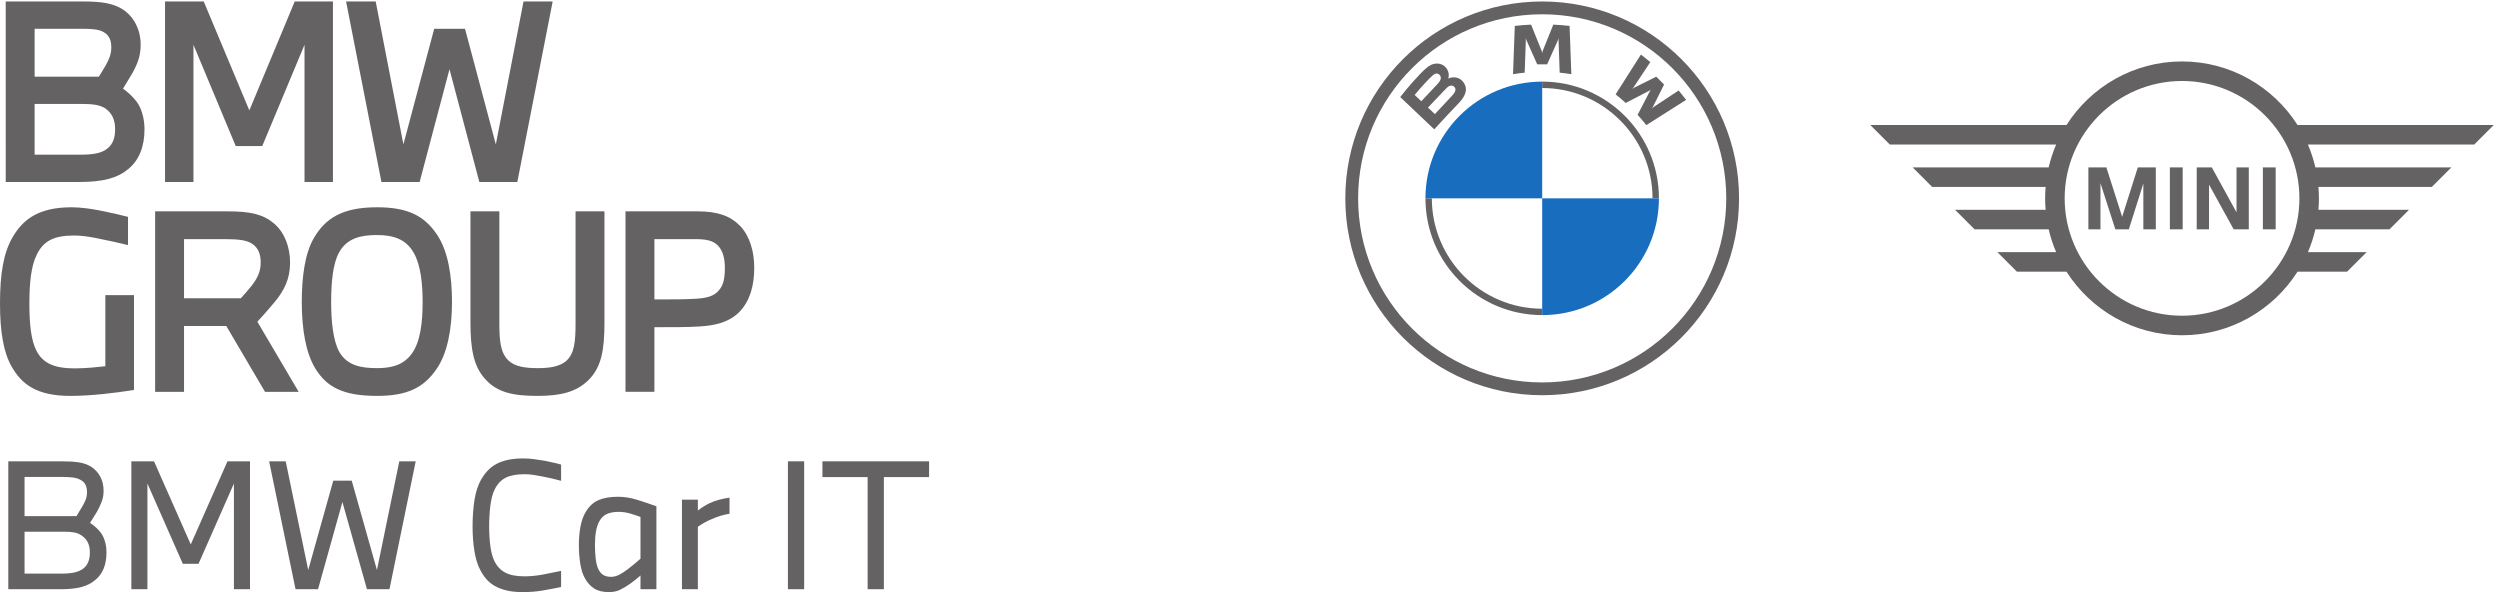
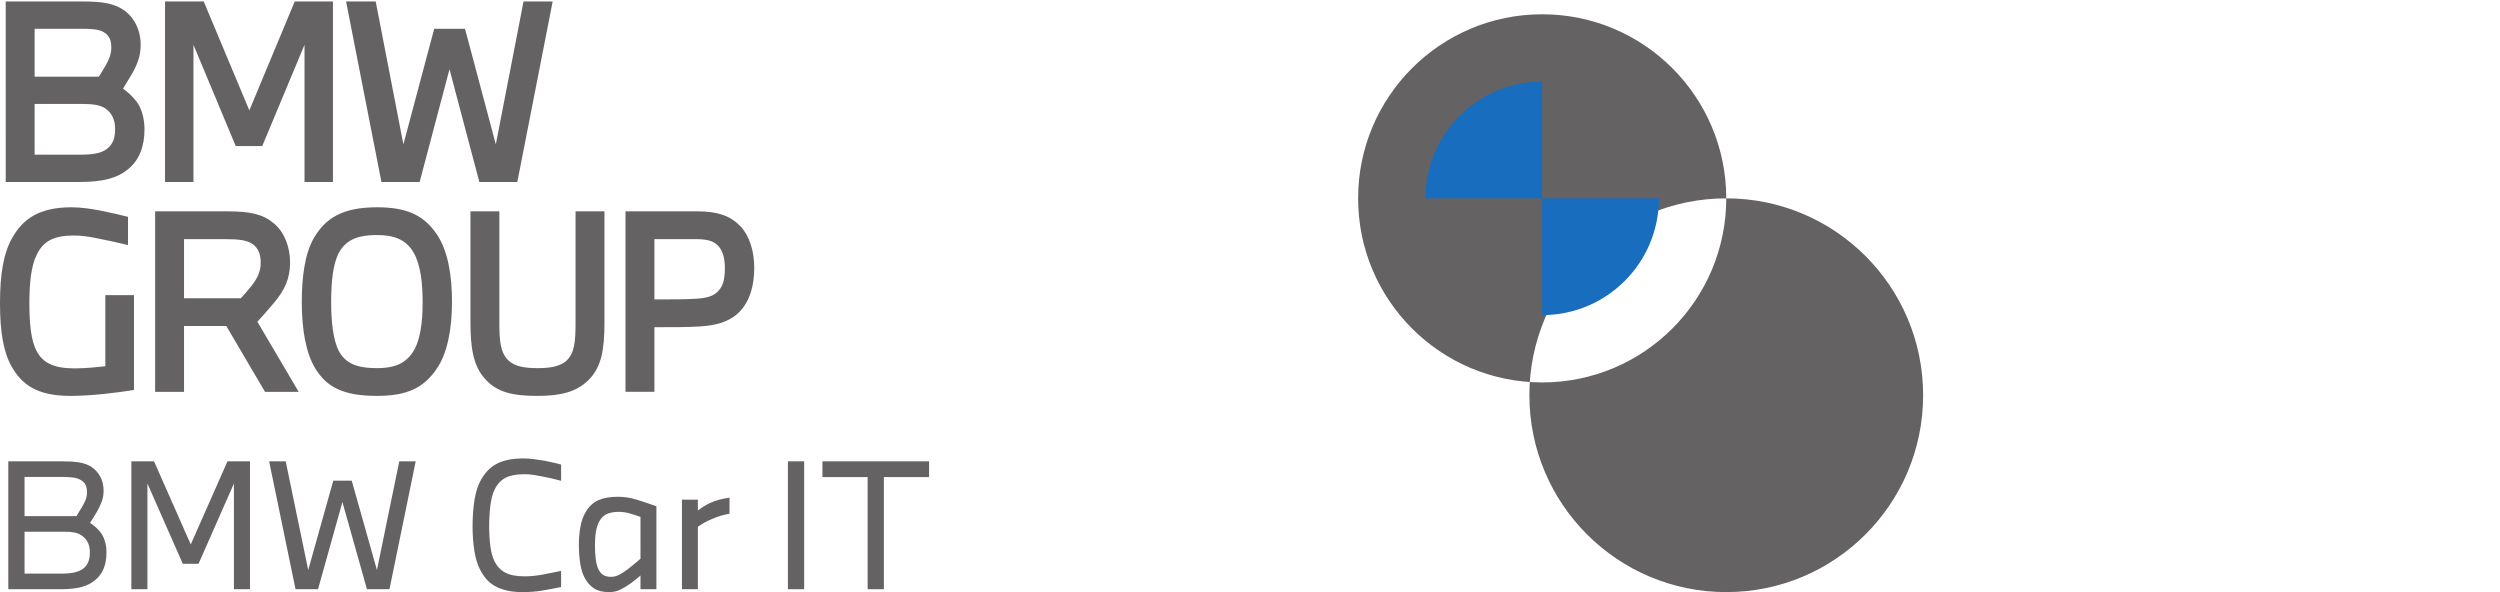
<svg xmlns="http://www.w3.org/2000/svg" height="680.315" viewBox="0 0 2872.44 680.315" width="2872.44">
  <g transform="matrix(.133 0 0 -.133 0 680.315)">
    <g fill="#656263">
-       <path d="m14913 3401.56c0-878.23-711.9-1590.18-1590.2-1590.18-878.2 0-1590.1 711.95-1590.1 1590.18 0 878.24 711.9 1590.18 1590.1 1590.18 878.3 0 1590.2-711.94 1590.2-1590.18zm-1590.2 1700.79c-939.3 0-1700.8-761.47-1700.8-1700.79 0-939.31 761.5-1700.78 1700.8-1700.78 939.4 0 1700.8 761.47 1700.8 1700.78 0 939.32-761.4 1700.79-1700.8 1700.79z" />
+       <path d="m14913 3401.56c0-878.23-711.9-1590.18-1590.2-1590.18-878.2 0-1590.1 711.95-1590.1 1590.18 0 878.24 711.9 1590.18 1590.1 1590.18 878.3 0 1590.2-711.94 1590.2-1590.18zc-939.3 0-1700.8-761.47-1700.8-1700.79 0-939.31 761.5-1700.78 1700.8-1700.78 939.4 0 1700.8 761.47 1700.8 1700.78 0 939.32-761.4 1700.79-1700.8 1700.79z" />
      <path d="m13322.8 2448.29c-525.6 0-953.2 427.64-953.2 953.27h-55.3c0-557.02 451.5-1008.58 1008.5-1008.58m0 2017.16v-55.3c525.7 0 953.3-427.64 953.3-953.28h55.3c0 557.03-451.5 1008.58-1008.6 1008.58z" />
      <path d="m14147.1 4123.11c23.1-24.82 56.4-64.84 75.1-89.1l344.4 218.65c-17.2 22.51-44.6 56.7-65.1 80.76l-218.1-144.24-14.9-12.83 11.2 16.24 96.2 192.22-68 68.06-192.3-96.3-16.2-11.08 12.9 14.92 144.3 218.01c-25.4 21.62-49.7 41.41-80.9 65.43l-218.7-344.14c27.7-21.35 64.2-52.61 87.5-73.91l205.8 106.79 13.2 9.68-9.7-13.18z" />
      <path d="m13365.7 4559.21 94.1 210.76 6 18.67-1.7-19.5 9.9-281.66c33-3.14 67.1-7.7 100.7-13.27l-15.3 417.2c-47 5.19-93.8 8.91-140.6 10.89l-92.7-230.08-3.3-17.07-3.2 17.07-92.7 230.08c-46.8-1.98-93.6-5.7-140.7-10.89l-15.3-417.2c33.7 5.57 67.8 10.13 100.8 13.27l9.9 281.66-1.7 19.5 6-18.67 94.1-210.76z" />
      <path d="m12336.1 4185.79s111.8 118.16 148.3 155.99c14.4 15.03 23.7 24.09 33.8 29.02 12.9 6.33 26.9 7.58 39.5-.82 12.4-8.25 18.2-22.65 15-36.79-3.7-16.87-17.4-32.98-28.9-45.27-15.4-16.52-148-158.42-148.2-158.62zm-115 109.14c59.2 72.4 122.1 138.06 150.6 164.11 9 8.22 18.8 16.35 30.7 19.63 19.3 5.33 39.2-8.41 43.7-28.21 4.6-19.91-8-38.77-21.8-54.37-31.3-35.27-146.1-155.39-146.1-155.39zm383.4-68.15c54.4 57.29 85.3 123.52 30.8 186.73-29.6 34.35-79.3 41.84-120.6 24.87l-4.1-1.63 1.4 3.59c6.1 16.27 10 68.26-34.4 104.19-21.5 17.49-48.6 23.97-76.1 21.18-51-5.17-90.4-40.07-197.4-159.44-32.3-35.98-79.3-92.8-107.6-129.63 0-.01 293.9-278.82 293.9-278.82 97.7 107.96 137.3 148.07 214.1 228.96" />
    </g>
    <path d="m13322.8 4410.14v-1008.58h-1008.5c0 557.42 451.1 1008.58 1008.5 1008.58" fill="#186dbf" />
    <path d="m14331.4 3401.56c0-557.43-451.1-1008.58-1008.6-1008.58v1008.58z" fill="#186dbf" />
    <g fill="#656263">
-       <path d="m18850.3 2387.68c-559 0-1013.8 454.73-1013.8 1013.85 0 559.02 454.8 1013.96 1013.8 1013.96 559.1 0 1014-454.94 1014-1013.96 0-559.12-454.9-1013.85-1014-1013.85m1594.9 549.27h-507.2c27 62.97 48.4 128.85 64.4 197.08h640.2l168.9 168.87h-782.7c2.6 32.6 4.3 65.38 4.3 98.63 0 33.23-1.7 66.05-4.3 98.59h979.7l168.9 168.84h-1175c-16 68.19-37.4 134.2-64.4 197.29h1436.4l168.9 168.89h-1695c-210 329.74-578.7 549.18-998 549.18-419.1 0-787.8-219.44-997.9-549.18h-1694.9l168.7-168.89h1436.7c-27.1-63.09-48.6-129.1-64.5-197.29h-1175l168.8-168.84h979.8c-2.7-32.54-4.4-65.36-4.4-98.59 0-33.25 1.7-66.03 4.4-98.63h-782.6l168.7-168.87h640.3c15.9-68.23 37.4-134.11 64.5-197.08h-507.6l168.8-168.83h428.3c210.1-329.82 578.8-549.31 997.9-549.31 419.3 0 788 219.49 998 549.31h428.1zm-785.8 197.08h-110.6v534.93h110.6zm-575.8 0h-106.3v534.93h130.5l213.3-387.93v387.93h106.1v-534.93h-130.7l-212.9 386.03zm-227.5 0h-110.7v534.93h110.7zm-710.3 0h-104.5v534.93h155.6l136.3-427.09 135.3 427.09h155.5v-534.93h-107.8v396.04l-125.2-396.04h-116.6l-128.6 399.02z" />
      <path d="m527.875 159.719c47.738 0 86.504 3.402 116.227 10.25 29.722 6.82 54.332 17.601 73.855 32.261 38.977 29.301 58.492 75.711 58.492 139.2 0 33.218-5.605 61.808-16.82 85.761-11.215 23.93-29.481 44.688-54.82 62.278-18.539 12.691-39.5 21.261-62.883 25.64-23.41 4.391-50.715 6.602-81.883 6.602h-348.016v-361.992zm133.051 496.82c7.781 13.66 15.597 26.852 23.41 39.563 7.781 12.687 15.57 25.398 23.383 38.109 13.636 22.461 24.363 43.699 32.179 63.73 7.782 20.028 11.7 41.778 11.7 65.231 0 26.379-4.657 48.379-13.91 65.937-9.25 17.61-24.61 31.77-46.059 42.512-17.527 9.77-39.992 16.129-67.258 19.027-27.305 2.954-59.48 4.454-96.496 4.454h-315.848v-338.563zm-589.274 473.361h464.985c56.539 0 104.308-2.95 143.32-8.79 38.977-5.87 74.066-18.11 105.258-36.65 34.105-21.5 60.918-50.06 80.441-85.73 19.485-35.691 29.231-76.921 29.231-123.82 0-34.219-5.367-65.23-16.09-93.051-10.719-27.847-24.356-56.937-40.938-87.23-10.722-16.609-21.207-33.481-31.441-50.539-10.234-17.11-19.73-32.512-28.496-46.168 17.523-11.742 33.863-24.172 48.969-37.383 15.105-13.168 29.476-28.559 43.144-46.148 14.617-19.582 26.543-43.981 35.824-73.301 9.254-29.301 13.879-62.52 13.879-99.66 0-106.5-33.152-186.102-99.437-238.879-31.188-26.371-70.168-45.93-116.961-58.621-46.797-12.691-105.785-19.031-176.942-19.031h-454.746z" />
      <path d="m1134.7 24.898v1105.002h195.94l317.32-718.111 317.29 718.111h194.46v-1105.002h-138.88v913.024l-305.61-693.203h-135.99l-305.62 693.203v-913.024z" />
      <path d="m2553.07 24.898-228.11 1105.002h143.3l194.48-939.4 216.44 772.328h159.37l217.86-772.328 193.04 939.4h141.81l-226.64-1105.002h-194.48l-212.03 753.274-210.56-753.274z" />
      <path d="m4847.3 43.93c-51.66-10.738-104.53-20.719-158.63-30.031-54.13-9.269-111.39-13.898-171.82-13.898-54.6 0-101.9 4.871-141.85 14.641-39.97 9.758-74.57 23.188-103.82 40.289-29.23 17.07-53.87 37.859-73.83 62.281-20.01 24.41-37.3 51.309-51.9 80.629-21.48 41.992-37.29 95.238-47.54 159.73-10.22 64.489-15.34 134.321-15.34 209.578 0 83.024 5.58 159.961 16.79 230.793 11.21 70.86 31.44 131.168 60.69 181.02 15.58 26.379 33.62 50.299 54.08 71.809 20.49 21.46 44.84 40.04 73.15 55.67 28.26 15.64 61.64 27.61 100.17 35.91 38.48 8.29 83.1 12.47 133.79 12.47 32.17 0 64.08-2.21 95.78-6.6 31.65-4.4 61.62-9.03 89.9-13.93 30.21-5.87 56.55-11.47 78.98-16.84 22.43-5.4 42.89-10.51 61.4-15.4v-140.698c-28.28 7.82-54.81 14.66-79.66 20.527-24.87 5.871-52.89 11.723-84.09 17.59-25.37 4.891-50.72 9.271-76.04 13.191-25.37 3.89-50.71 5.86-76.06 5.86-68.23 0-122.31-10.02-162.28-30.032-39.98-20.078-71.68-53.508-95.05-100.418-17.57-35.14-29.97-81.101-37.3-137.718-7.32-56.704-10.97-117.274-10.97-181.731 0-61.57 3.41-118.242 10.24-170.019 6.8-51.774 18.02-94.293 33.64-127.481 22.41-46.91 54.08-81.121 95.03-102.601 40.94-21.508 96.52-32.219 166.69-32.219 50.69 0 103.35 5.129 157.95 15.371 54.58 10.258 107.21 20.738 157.9 31.508v-139.25" />
      <path d="m5533.11 649.199c-28.29 10.762-58.52 20.762-90.69 30.051-32.17 9.27-64.84 13.93-97.97 13.93-40.94 0-74.82-6.11-101.61-18.321-26.84-12.238-48.51-33.007-65.08-62.308-13.66-25.422-23.38-54.93-29.24-88.653-5.85-33.699-8.79-72.546-8.79-116.476 0-39.113 1.97-76.973 5.85-113.613 3.89-36.637 10.72-66.2 20.47-88.68 10.73-25.367 25.1-43.93 43.15-55.668 18.01-11.742 41.67-17.609 70.91-17.609 23.4 0 47.54 6.609 72.4 19.82 24.85 13.187 48.99 29.058 72.39 47.617 19.49 14.66 38.48 29.801 57.02 45.43 18.52 15.609 35.56 30.25 51.19 43.961zm0-624.301v118.692c-11.72-10.738-24.4-21.481-38.03-32.238-13.68-10.75-28.79-22.481-45.33-35.172-32.18-22.48-62.38-40.801-90.67-54.941-28.28-14.16-60.93-21.238-97.96-21.238-54.63 0-97.97 10.738-130.16 32.238-32.18 21.461-58 50.312-77.48 86.453-18.54 32.239-31.94 73.778-40.21 124.559-8.3 50.801-12.45 105.52-12.45 164.172 0 55.668 4.62 108.637 13.91 158.988 9.25 50.301 25.07 93.551 47.49 129.692 28.29 46.91 64.59 79.886 108.95 98.918 44.38 19.031 100.17 28.609 167.43 28.609 52.65 0 105.53-8.078 158.68-24.207 53.11-16.113 110.86-35.41 173.27-57.891v-716.633z" />
      <path d="m5891.35 24.898v773.782h137.44v-93.789c16.57 12.691 32.67 23.929 48.27 33.718 15.55 9.743 33.12 19.532 52.63 29.301 22.41 10.738 48.23 20.27 77.51 28.578 29.23 8.301 60.9 14.883 95.02 19.801v-139.219c-28.28-4.922-54.6-11-78.95-18.351-24.37-7.289-48.74-16.367-73.09-27.11-23.43-9.769-45.36-20.507-65.84-32.218-20.46-11.743-38.98-23.45-55.55-35.192v-539.301z" />
      <path d="m6806.7 24.898v1105.002h140.38v-1105.002z" />
      <path d="m7495.37 24.898v968.704h-390.39v136.298h921.21v-136.298h-390.44v-968.704z" />
      <path d="m299.16 4453v413.61h400.27c90.808 0 154.761-4.15 196.054-29 47.446-26.85 66.024-70.25 66.024-132.33 0-59.94-20.656-105.48-49.52-157.12-18.574-31.07-39.222-66.23-57.797-95.16zm0-674.13v438.38h408.555c94.883 0 152.687-8.23 200.125-37.23 61.887-43.4 86.676-101.33 86.676-181.97 0-72.39-18.575-126.11-63.957-163.34-45.438-39.31-111.457-55.84-237.278-55.84zm-249.656-235.74h639.633c204.277 0 328.033 35.14 418.843 111.63 94.89 76.54 140.33 196.49 140.33 343.29 0 97.18-26.86 179.89-64.02 233.67-37.09 49.63-76.31 84.79-121.68 117.87 22.65 37.24 53.59 86.86 82.52 136.49 43.31 78.56 70.17 146.8 70.17 244.05 0 126.1-55.73 235.73-148.61 299.83-82.53 55.85-185.647 72.39-344.542 72.39h-672.644z" />
      <path d="m1671.26 3543.13v1184.93l365.19-874.72h229.08l365.18 874.72v-1184.93h245.51v1559.23h-330.12l-392.03-940.95-394.06 940.95h-334.32v-1559.23z" />
      <path d="m3625.21 3543.13 257.93 973.97 257.88-973.97h328.1l305.37 1559.23h-251.71l-239.37-1234.55-266.15 998.75h-266.16l-266.23-998.75-239.29 1234.55h-255.84l305.37-1559.23z" />
      <path d="m1157.5 1746.66v818.86h-247.574v-614.13c-55.731-6.22-163.051-18.63-264.153-18.63-175.347 0-276.449 43.41-332.179 155.12-45.367 90.96-59.809 225.36-59.809 407.4 0 181.94 16.508 322.54 61.891 415.61 57.726 122.02 146.472 169.59 325.961 169.59 55.73 0 117.672-8.31 181.613-20.69 96.969-18.63 198.07-41.4 282.66-62.02v243.96c-63.94 16.56-152.683 37.26-247.578 55.86-76.371 14.47-160.965 26.86-241.422 26.86-286.812 0-418.851-107.48-505.515-254.3-82.528-138.56-111.395-324.66-111.395-579.03 0-244.04 30.934-421.85 101.105-543.89 84.598-146.8 208.356-252.28 507.579-252.28 179.492 0 400.276 26.85 548.816 51.71" />
      <path d="m1589.82 2538.69v510.78h346.6c132.13 0 198.14-10.38 243.52-41.39 53.65-37.24 72.21-91.01 72.21-163.34 0-82.71-35.06-142.71-80.44-200.6-26.86-33.07-61.95-74.47-90.8-105.45zm0-808.57v568.67h365.19l334.32-568.67h290.86l-356.89 605.9c39.17 41.33 103.11 113.73 152.61 173.73 80.54 99.25 130.05 196.41 130.05 337.06 0 136.49-49.51 262.59-138.25 337.08-99.03 84.71-214.63 105.41-404.4 105.41h-623.14v-1559.18z" />
      <path d="m3256.98 3084.62c140.34 0 249.66-35.17 315.69-150.96 59.86-101.35 78.38-260.6 78.38-428.1 0-173.65-18.52-349.46-99.03-452.85-72.17-93.03-171.21-117.88-295.04-117.88-140.31 0-257.93 22.79-326.02 140.64-53.58 97.17-70.15 264.66-70.15 430.09 0 167.5 14.48 330.91 68.09 428.1 68.09 124.01 187.77 150.96 328.08 150.96m0 239.87c-305.37 0-447.69-99.25-544.73-264.68-80.45-136.54-105.17-345.36-105.17-554.25 0-241.89 37.08-444.56 117.59-574.89 94.91-152.95 229.01-235.74 532.31-235.74 264.1 0 404.43 72.4 513.8 231.65 92.82 132.36 134.05 343.24 134.05 578.98 0 223.37-33 444.64-134.05 589.37-107.31 155.09-247.64 229.56-513.8 229.56" />
      <path d="m4064.29 3289.32v-959.52c0-221.27 24.8-380.52 129.98-492.16 103.18-113.72 239.36-142.66 449.85-142.66 198.06 0 336.31 33.1 441.48 138.5 111.48 111.71 136.19 262.67 136.19 496.32v959.52h-249.64v-965.75c0-163.34-10.31-260.52-78.38-324.61-57.8-51.7-146.54-64.15-249.65-64.15-105.25 0-196.07 12.45-251.72 66.17-68.11 66.18-78.45 163.41-78.45 322.59v965.75z" />
      <path d="m5653.29 2528.33v521.12h344.53c99.11 0 158.9-10.31 202.26-53.77 43.32-43.42 61.88-109.59 61.88-194.35 0-82.72-10.33-148.89-51.56-194.45-41.26-49.61-101.12-66.15-193.99-72.3-94.88-6.25-224.88-6.25-363.12-6.25m0-798.23v558.33c162.99 0 301.24 0 387.92 6.25 144.39 8.22 262.01 39.25 348.66 128.17 90.81 95.17 125.9 229.59 125.9 378.48 0 142.64-39.24 274.97-121.75 361.82-86.68 88.94-198.06 126.2-369.33 126.2h-621.06v-1559.25z" />
    </g>
  </g>
</svg>